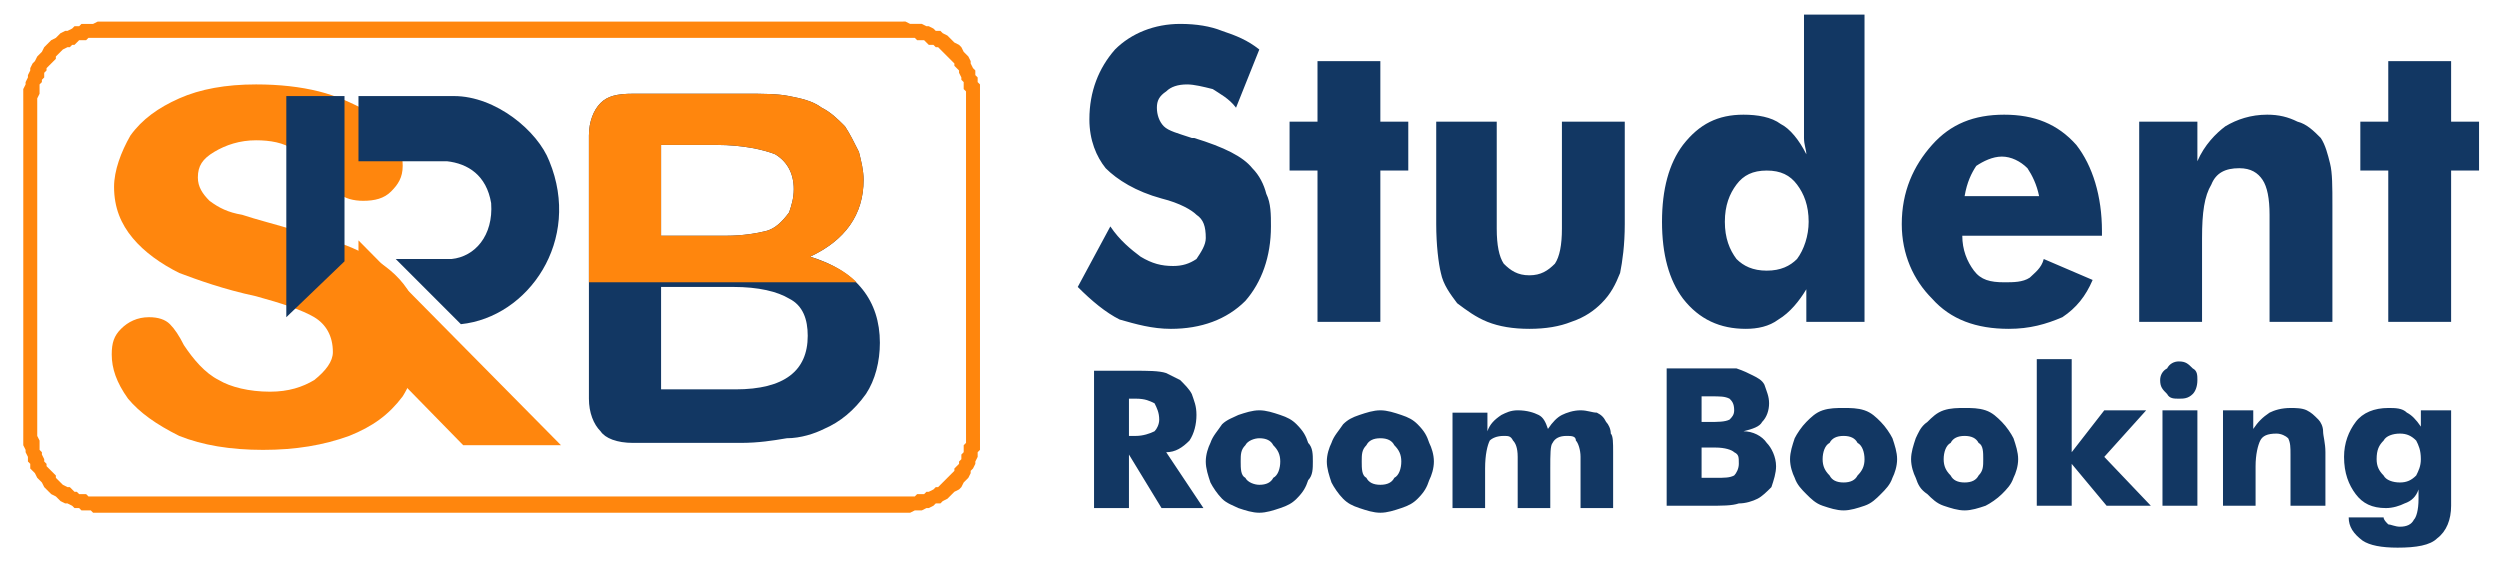
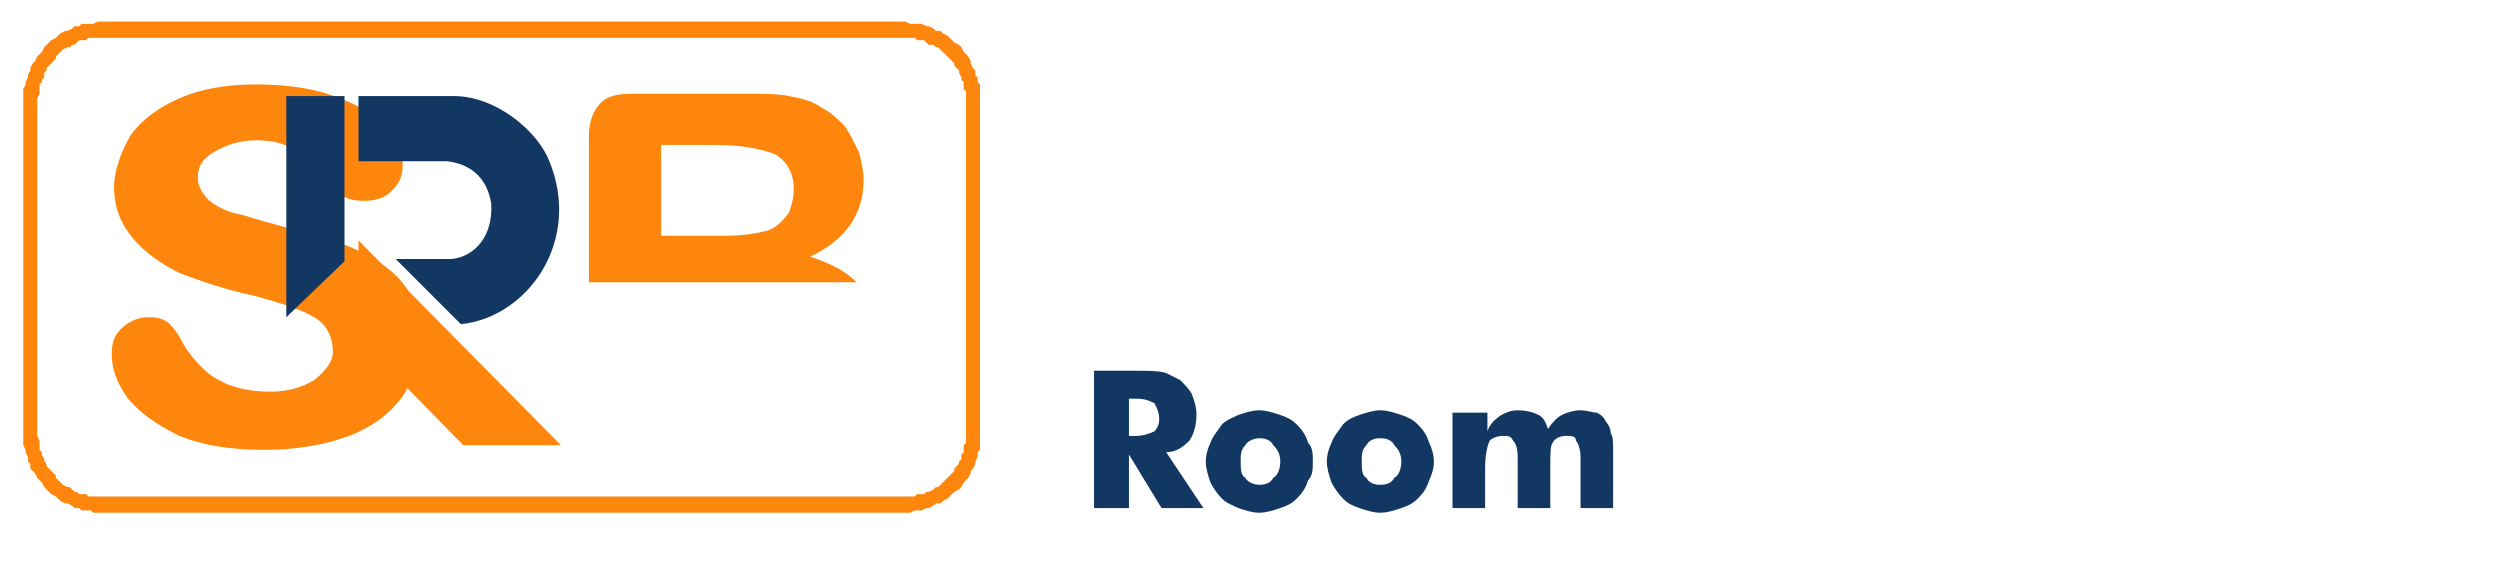
<svg xmlns="http://www.w3.org/2000/svg" xml:space="preserve" width="2.619in" height="0.589in" version="1.1" style="shape-rendering:geometricPrecision; text-rendering:geometricPrecision; image-rendering:optimizeQuality; fill-rule:evenodd; clip-rule:evenodd" viewBox="0 0 1074 241">
  <defs>
    <style type="text/css">
   
    .fil4 {fill:none}
    .fil2 {fill:#123763}
    .fil3 {fill:#FF860D}
    .fil0 {fill:#123763;fill-rule:nonzero}
    .fil1 {fill:#FF860D;fill-rule:nonzero}
   
  </style>
  </defs>
  <g id="Layer_x0020_1">
-     <path class="fil0" d="M477 97c4,6 9,10 13,13 5,3 9,4 14,4 4,0 7,-1 10,-3 2,-3 4,-6 4,-9 0,-5 -1,-8 -4,-10 -2,-2 -7,-5 -15,-7 -11,-3 -19,-8 -24,-13 -4,-5 -7,-12 -7,-21 0,-12 4,-22 11,-30 7,-7 17,-11 28,-11 7,0 13,1 18,3 6,2 11,4 16,8l-10 25c-3,-4 -7,-6 -10,-8 -4,-1 -8,-2 -11,-2 -4,0 -7,1 -9,3 -3,2 -4,4 -4,7 0,3 1,6 3,8 2,2 6,3 12,5l1 0c13,4 21,8 25,13 3,3 5,7 6,11 2,4 2,9 2,14 0,13 -4,24 -11,32 -8,8 -19,12 -32,12 -8,0 -15,-2 -22,-4 -6,-3 -12,-8 -18,-14l14 -26zm89 41l0 -65 -12 0 0 -21 12 0 0 -26 27 0 0 26 12 0 0 21 -12 0 0 65 -27 0zm132 -86l0 44c0,9 -1,16 -2,21 -2,5 -4,9 -8,13 -3,3 -7,6 -13,8 -5,2 -11,3 -18,3 -7,0 -13,-1 -18,-3 -5,-2 -9,-5 -13,-8 -3,-4 -6,-8 -7,-13 -1,-4 -2,-12 -2,-21l0 -44 26 0 0 46c0,7 1,12 3,15 3,3 6,5 11,5 5,0 8,-2 11,-5 2,-3 3,-8 3,-15l0 -46 27 0zm79 43c0,-7 -2,-12 -5,-16 -3,-4 -7,-6 -13,-6 -6,0 -10,2 -13,6 -3,4 -5,9 -5,16 0,7 2,12 5,16 3,3 7,5 13,5 6,0 10,-2 13,-5 3,-4 5,-10 5,-16zm24 -89l0 132 -25 0 0 -14c-3,5 -7,10 -12,13 -4,3 -9,4 -14,4 -11,0 -20,-4 -27,-13 -6,-8 -9,-19 -9,-33 0,-14 3,-25 9,-33 7,-9 15,-13 26,-13 6,0 12,1 16,4 4,2 8,7 11,13 0,-2 -1,-4 -1,-7 0,-3 0,-5 0,-8l0 -45 26 0zm75 78c-1,-5 -3,-9 -5,-12 -3,-3 -7,-5 -11,-5 -4,0 -8,2 -11,4 -2,3 -4,7 -5,13l32 0zm27 17l-60 0c0,6 2,11 5,15 3,4 7,5 13,5 4,0 8,0 11,-2 2,-2 5,-4 6,-8l21 9c-3,7 -7,12 -13,16 -7,3 -14,5 -23,5 -14,0 -25,-4 -33,-13 -8,-8 -13,-19 -13,-32 0,-14 5,-25 13,-34 8,-9 18,-13 31,-13 13,0 23,4 31,13 7,9 11,22 11,37l0 2zm16 37l0 -86 25 0 0 17c3,-7 8,-12 12,-15 5,-3 11,-5 18,-5 5,0 9,1 13,3 4,1 7,4 10,7 2,3 3,7 4,11 1,4 1,10 1,18l0 50 -27 0 0 -46c0,-7 -1,-12 -3,-15 -2,-3 -5,-5 -10,-5 -6,0 -10,2 -12,7 -3,5 -4,12 -4,23l0 36 -27 0zm107 0l0 -65 -12 0 0 -21 12 0 0 -26 27 0 0 26 12 0 0 21 -12 0 0 65 -27 0z" />
-     <path class="fil0" d="M731 181l3 0c4,0 7,0 9,-1 1,-1 2,-2 2,-4 0,-3 -1,-4 -2,-5 -2,-1 -4,-1 -8,-1l-4 0 0 11zm-15 36l0 -59 16 0c7,0 12,0 14,0 3,1 5,2 7,3 2,1 4,2 5,4 1,3 2,5 2,8 0,3 -1,6 -3,8 -1,2 -4,3 -8,4 4,0 8,2 10,5 2,2 4,6 4,10 0,3 -1,6 -2,9 -2,2 -4,4 -6,5 -2,1 -5,2 -8,2 -3,1 -7,1 -14,1l-17 0zm15 -12l6 0c4,0 6,0 8,-1 1,-1 2,-3 2,-5 0,-3 0,-4 -2,-5 -1,-1 -4,-2 -8,-2l-6 0 0 13zm70 -8c0,-3 -1,-6 -3,-7 -1,-2 -3,-3 -6,-3 -3,0 -5,1 -6,3 -2,1 -3,4 -3,7 0,3 1,5 3,7 1,2 3,3 6,3 3,0 5,-1 6,-3 2,-2 3,-4 3,-7zm14 0c0,3 -1,6 -2,8 -1,3 -3,5 -5,7 -2,2 -4,4 -7,5 -3,1 -6,2 -9,2 -3,0 -6,-1 -9,-2 -3,-1 -5,-3 -7,-5 -2,-2 -4,-4 -5,-7 -1,-2 -2,-5 -2,-8 0,-3 1,-6 2,-9 1,-2 3,-5 5,-7 2,-2 4,-4 7,-5 3,-1 6,-1 9,-1 3,0 6,0 9,1 3,1 5,3 7,5 2,2 4,5 5,7 1,3 2,6 2,9zm37 0c0,-3 0,-6 -2,-7 -1,-2 -3,-3 -6,-3 -3,0 -5,1 -6,3 -2,1 -3,4 -3,7 0,3 1,5 3,7 1,2 3,3 6,3 3,0 5,-1 6,-3 2,-2 2,-4 2,-7zm15 0c0,3 -1,6 -2,8 -1,3 -3,5 -5,7 -2,2 -5,4 -7,5 -3,1 -6,2 -9,2 -3,0 -6,-1 -9,-2 -3,-1 -5,-3 -7,-5 -3,-2 -4,-4 -5,-7 -1,-2 -2,-5 -2,-8 0,-3 1,-6 2,-9 1,-2 2,-5 5,-7 2,-2 4,-4 7,-5 3,-1 6,-1 9,-1 3,0 6,0 9,1 3,1 5,3 7,5 2,2 4,5 5,7 1,3 2,6 2,9zm8 20l0 -63 15 0 0 40 14 -18 18 0 -18 20 20 21 -19 0 -15 -18 0 18 -15 0zm53 -54c0,-2 1,-4 3,-5 1,-2 3,-3 5,-3 3,0 4,1 6,3 2,1 2,3 2,5 0,3 -1,5 -2,6 -2,2 -4,2 -6,2 -2,0 -4,0 -5,-2 -2,-2 -3,-3 -3,-6zm1 54l0 -41 15 0 0 41 -15 0zm26 0l0 -41 13 0 0 8c2,-3 4,-5 7,-7 2,-1 5,-2 9,-2 2,0 5,0 7,1 2,1 3,2 5,4 1,1 2,3 2,5 0,2 1,5 1,9l0 23 -15 0 0 -22c0,-3 0,-5 -1,-7 -1,-1 -3,-2 -5,-2 -4,0 -6,1 -7,3 -1,2 -2,6 -2,11l0 17 -14 0zm85 -20c0,-4 -1,-6 -2,-8 -2,-2 -4,-3 -7,-3 -3,0 -6,1 -7,3 -2,2 -3,4 -3,8 0,3 1,5 3,7 1,2 4,3 7,3 3,0 5,-1 7,-3 1,-2 2,-4 2,-7zm13 -21l0 41c0,6 -2,11 -6,14 -3,3 -9,4 -17,4 -7,0 -12,-1 -15,-3 -4,-3 -6,-6 -6,-10l15 0c0,1 1,2 2,3 1,0 3,1 5,1 3,0 5,-1 6,-3 1,-1 2,-4 2,-9l0 -4c-1,3 -3,5 -6,6 -2,1 -5,2 -8,2 -6,0 -10,-2 -13,-6 -3,-4 -5,-9 -5,-16 0,-6 2,-11 5,-15 3,-4 8,-6 14,-6 3,0 6,0 8,2 2,1 4,3 6,6l0 -7 13 0z" />
    <path class="fil0" d="M470 218l0 -59 17 0c6,0 11,0 14,1 2,1 4,2 6,3 2,2 4,4 5,6 1,3 2,5 2,9 0,4 -1,8 -3,11 -3,3 -6,5 -10,5l16 24 -18 0 -14 -23 0 23 -15 0zm15 -31l3 0c3,0 6,-1 8,-2 1,-1 2,-3 2,-5 0,-3 -1,-5 -2,-7 -2,-1 -4,-2 -8,-2l-3 0 0 16zm65 11c0,-3 -1,-5 -3,-7 -1,-2 -3,-3 -6,-3 -2,0 -5,1 -6,3 -2,2 -2,4 -2,7 0,3 0,6 2,7 1,2 4,3 6,3 3,0 5,-1 6,-3 2,-1 3,-4 3,-7zm14 0c0,3 0,6 -2,8 -1,3 -2,5 -5,8 -2,2 -4,3 -7,4 -3,1 -6,2 -9,2 -3,0 -6,-1 -9,-2 -2,-1 -5,-2 -7,-4 -2,-2 -4,-5 -5,-7 -1,-3 -2,-6 -2,-9 0,-3 1,-6 2,-8 1,-3 3,-5 5,-8 2,-2 5,-3 7,-4 3,-1 6,-2 9,-2 3,0 6,1 9,2 3,1 5,2 7,4 3,3 4,5 5,8 2,2 2,5 2,8zm38 0c0,-3 -1,-5 -3,-7 -1,-2 -3,-3 -6,-3 -3,0 -5,1 -6,3 -2,2 -2,4 -2,7 0,3 0,6 2,7 1,2 3,3 6,3 3,0 5,-1 6,-3 2,-1 3,-4 3,-7zm14 0c0,3 -1,6 -2,8 -1,3 -2,5 -5,8 -2,2 -4,3 -7,4 -3,1 -6,2 -9,2 -3,0 -6,-1 -9,-2 -3,-1 -5,-2 -7,-4 -2,-2 -4,-5 -5,-7 -1,-3 -2,-6 -2,-9 0,-3 1,-6 2,-8 1,-3 3,-5 5,-8 2,-2 4,-3 7,-4 3,-1 6,-2 9,-2 3,0 6,1 9,2 3,1 5,2 7,4 3,3 4,5 5,8 1,2 2,5 2,8zm63 20l0 -22c0,-3 -1,-6 -2,-7 0,-2 -2,-2 -4,-2 -3,0 -5,1 -6,3 -1,1 -1,5 -1,11l0 17 -14 0 0 -22c0,-4 -1,-6 -2,-7 -1,-2 -2,-2 -4,-2 -3,0 -5,1 -6,2 -1,2 -2,6 -2,12l0 17 -14 0 0 -41 15 0 0 8c1,-3 3,-5 6,-7 2,-1 4,-2 7,-2 4,0 7,1 9,2 2,1 3,3 4,6 2,-3 4,-5 6,-6 2,-1 5,-2 8,-2 3,0 5,1 7,1 2,1 3,2 4,4 1,1 2,3 2,5 1,1 1,4 1,8l0 1 0 23 -14 0z" />
    <g>
      <path class="fil1" d="M388 16l-344 0 0 -7 344 0 0 0 0 7zm33 27l-6 0 0 0 0 -1 0 -2 0 -1 -1 -1 0 -2 0 -1 -1 -1 0 -1 -1 -2 0 -1 -1 -1 -1 -1 0 -1 -1 -1 -1 -1 -1 -1 -1 -1 -1 -1 -1 -1 -1 -1 -1 0 -1 -1 -2 0 -1 -1 -1 -1 -1 0 -2 0 -1 -1 -1 0 -2 0 -1 0 -1 0 0 -7 1 0 2 1 2 0 1 0 2 0 2 1 1 0 2 1 1 1 2 0 1 1 2 1 1 1 1 1 1 1 2 1 1 1 1 2 1 1 1 1 1 2 0 1 1 2 1 1 0 2 1 1 0 2 1 1 0 2 0 2 0 1 0 2 0 0zm-6 143l0 -143 6 0 0 143 0 0 -6 0zm-27 34l0 -7 0 0 1 0 1 0 2 0 1 0 1 -1 2 0 1 0 1 -1 1 0 2 -1 1 -1 1 0 1 -1 1 -1 1 -1 1 -1 1 -1 1 -1 1 -1 0 -1 1 -1 1 -1 0 -1 1 -1 0 -2 1 -1 0 -1 0 -2 1 -1 0 -1 0 -2 0 -1 6 0 0 2 0 1 0 2 0 2 -1 1 0 2 -1 2 0 1 -1 2 -1 1 0 1 -1 2 -1 1 -1 1 -1 2 -1 1 -2 1 -1 1 -1 1 -1 1 -2 1 -1 1 -2 0 -1 1 -2 1 -1 0 -2 1 -2 0 -1 0 -2 1 -2 0 -1 0 0 0zm-344 -7l344 0 0 7 -344 0 0 0 0 -7zm-34 -27l6 0 0 0 0 1 1 2 0 1 0 1 0 2 1 1 0 1 1 2 0 1 1 1 0 1 1 1 1 1 1 1 1 1 0 1 1 1 1 1 1 1 2 1 1 0 1 1 1 1 1 0 1 1 2 0 1 0 1 1 2 0 1 0 1 0 2 0 0 7 -2 0 -2 0 -1 -1 -2 0 -2 0 -1 -1 -2 0 -1 -1 -2 -1 -1 0 -2 -1 -1 -1 -1 -1 -2 -1 -1 -1 -1 -1 -1 -1 -1 -2 -1 -1 -1 -1 -1 -2 -1 -1 -1 -1 0 -2 -1 -1 0 -2 -1 -2 0 -1 -1 -2 0 -2 0 -1 0 -2 0 0zm6 -143l0 143 -6 0 0 -143 0 0 6 0zm28 -34l0 7 0 0 -2 0 -1 0 -1 0 -2 0 -1 1 -1 0 -2 0 -1 1 -1 1 -1 0 -1 1 -1 0 -2 1 -1 1 -1 1 -1 1 0 1 -1 1 -1 1 -1 1 -1 1 0 1 -1 1 0 2 -1 1 0 1 -1 1 0 2 0 1 0 1 -1 2 0 1 -6 0 0 -2 0 -1 0 -2 1 -2 0 -1 1 -2 0 -1 1 -2 0 -1 1 -2 1 -1 1 -2 1 -1 1 -1 1 -2 1 -1 1 -1 1 -1 2 -1 1 -1 1 -1 2 -1 1 0 2 -1 1 -1 2 0 1 -1 2 0 2 0 1 0 2 -1 2 0 0 0z" />
    </g>
    <path class="fil1" d="M180 143c0,10 -2,19 -7,27 -6,8 -13,13 -23,17 -11,4 -23,6 -37,6 -14,0 -26,-2 -36,-6 -10,-5 -17,-10 -22,-16 -5,-7 -7,-13 -7,-19 0,-5 1,-8 4,-11 3,-3 7,-5 12,-5 4,0 7,1 9,3 2,2 4,5 6,9 4,6 9,12 15,15 5,3 13,5 22,5 8,0 14,-2 19,-5 5,-4 8,-8 8,-12 0,-7 -3,-12 -8,-15 -5,-3 -14,-6 -25,-9 -14,-3 -25,-7 -33,-10 -8,-4 -15,-9 -20,-15 -5,-6 -8,-13 -8,-22 0,-7 3,-15 7,-22 5,-7 12,-12 21,-16 9,-4 20,-6 33,-6 10,0 19,1 27,3 8,2 14,5 20,8 5,4 9,7 12,12 3,4 4,8 4,12 0,5 -2,8 -5,11 -3,3 -7,4 -12,4 -4,0 -8,-1 -10,-3 -3,-2 -6,-6 -10,-10 -3,-4 -6,-7 -10,-9 -4,-3 -10,-4 -16,-4 -7,0 -13,2 -18,5 -5,3 -7,6 -7,11 0,4 2,7 5,10 4,3 8,5 14,6 6,2 14,4 24,7 12,3 22,6 29,10 8,4 14,9 18,15 3,5 5,11 5,19z" />
    <path class="fil2" d="M154 41l41 0c18,0 36,15 41,28 14,34 -9,67 -38,70l-28 -28 24 0c10,-1 18,-10 17,-24 -2,-12 -10,-17 -19,-18l-38 0 0 -28z" />
    <polygon class="fil2" points="123,41 148,41 148,112 123,136 " />
    <polygon class="fil3" points="154,103 241,191 199,191 154,145 " />
-     <path class="fil0" d="M318 190l-46 0c-7,0 -12,-2 -14,-5 -3,-3 -5,-8 -5,-14l0 -113c0,-6 2,-11 5,-14 3,-3 7,-4 14,-4l48 0c8,0 14,0 19,1 5,1 10,2 14,5 4,2 7,5 10,8 2,3 4,7 6,11 1,4 2,8 2,12 0,15 -8,26 -23,33 20,6 30,19 30,37 0,8 -2,16 -6,22 -5,7 -11,12 -18,15 -4,2 -10,4 -16,4 -6,1 -12,2 -20,2zm-3 -67l-31 0 0 44 32 0c21,0 31,-8 31,-23 0,-7 -2,-13 -8,-16 -5,-3 -13,-5 -24,-5zm-31 -61l0 39 28 0c7,0 13,-1 17,-2 4,-1 7,-4 10,-8 1,-3 2,-6 2,-10 0,-7 -3,-12 -8,-15 -5,-2 -14,-4 -25,-4l-24 0z" />
    <path class="fil3" d="M253 121l0 -63c0,-6 2,-11 5,-14 3,-3 7,-4 14,-4l48 0c8,0 14,0 19,1 5,1 10,2 14,5 4,2 7,5 10,8 2,3 4,7 6,11 1,4 2,8 2,12 0,15 -8,26 -23,33 9,3 15,6 20,11l-115 0zm31 -59l0 39 28 0c7,0 13,-1 17,-2 4,-1 7,-4 10,-8 1,-3 2,-6 2,-10 0,-7 -3,-12 -8,-15 -5,-2 -14,-4 -25,-4l-24 0z" />
    <rect class="fil4" width="1074" height="241" />
  </g>
</svg>